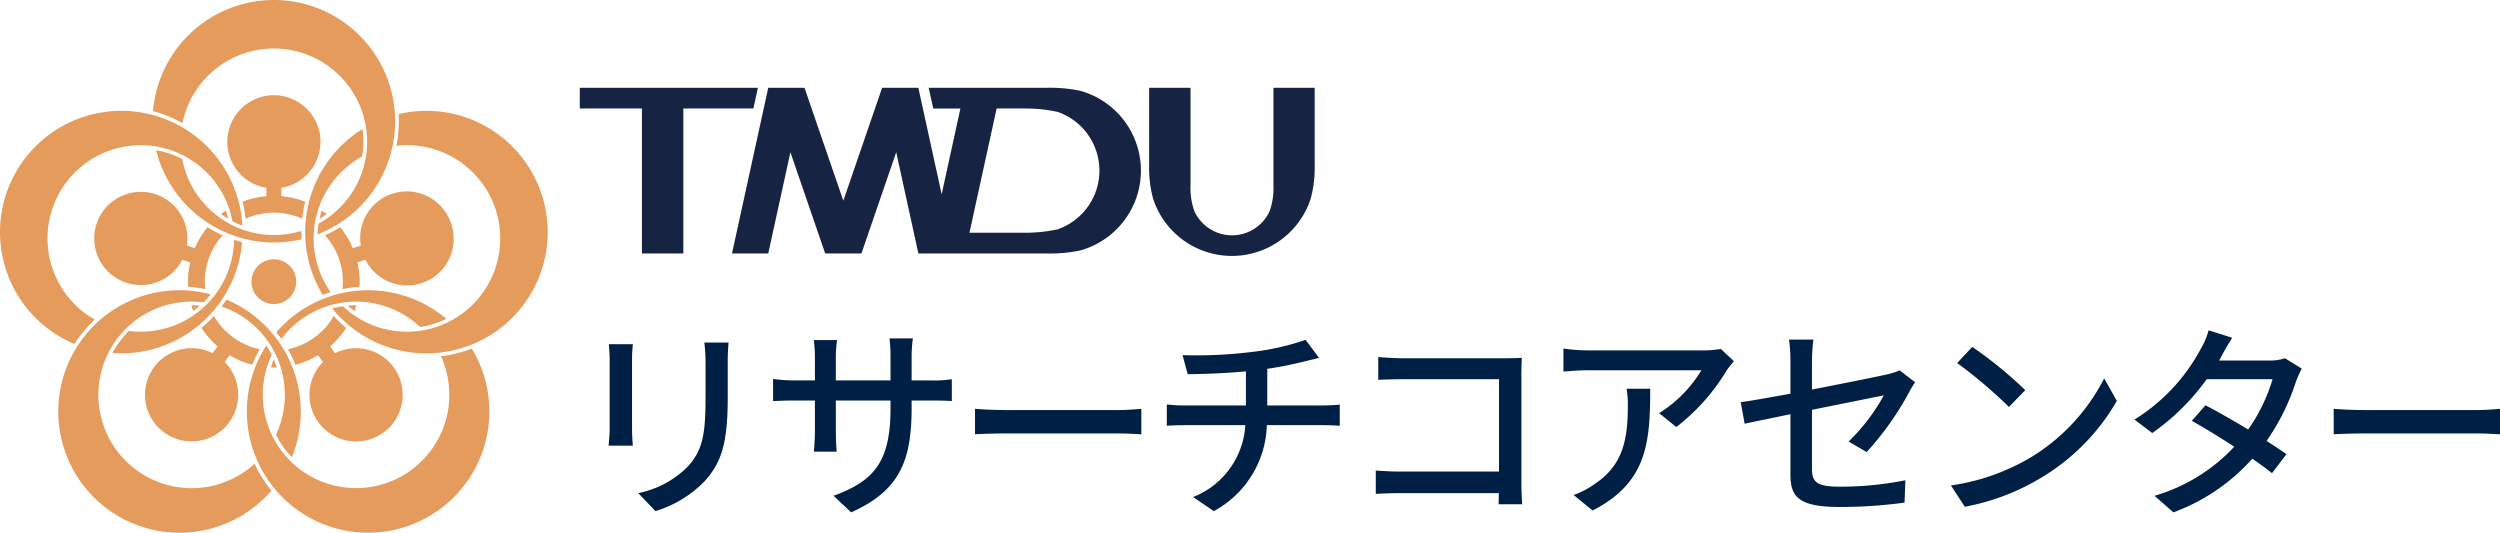
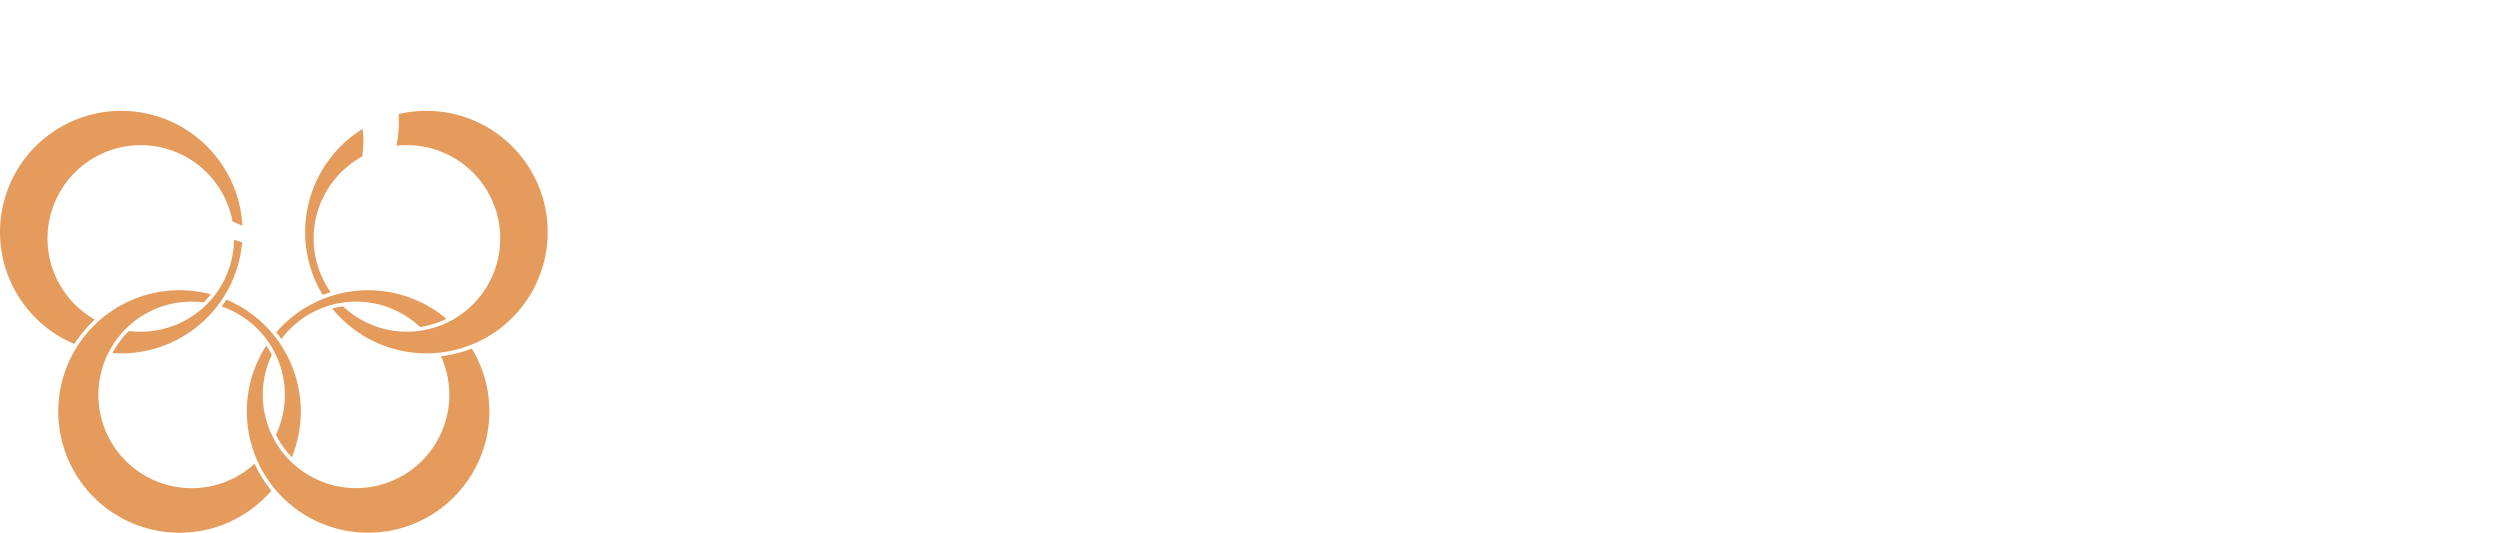
<svg xmlns="http://www.w3.org/2000/svg" viewBox="0 0 241.412 51.441">
  <g fill="#e49b5b">
-     <path d="M28.606 27.199a2.161 2.161 0 11-2.161-2.161 2.161 2.161 0 012.161 2.161zM33.581 29.519q.312.274.647.517.1-.272.179-.552c-.27-.002-.547.01-.826.035zM43.576 21.634a4.5 4.5 0 00-8.733 2.08l-.77.25a8.3 8.3 0 00-1.227-2.023 12.022 12.022 0 01-1.464.784 6.64 6.64 0 011.727 4.475 6.715 6.715 0 01-.039.719 12.06 12.06 0 011.646-.227c.009-.163.015-.327.015-.492a8.306 8.306 0 00-.212-1.866l.769-.25a4.5 4.5 0 008.288-3.451zM31.078 20.329q-.129.393-.22.8c.237-.14.467-.293.688-.455a7.711 7.711 0 00-.468-.345zM30.948 13.69a4.5 4.5 0 10-5.224 4.445v.81a8.239 8.239 0 00-2.3.538 12.086 12.086 0 01.293 1.636 6.678 6.678 0 015.462 0 12.09 12.09 0 01.293-1.635 8.249 8.249 0 00-2.3-.538v-.81a4.5 4.5 0 003.776-4.446zM22.032 21.126q-.092-.4-.221-.8c-.16.108-.317.222-.469.341.227.166.454.318.69.459zM18.478 29.483q.08.28.179.552.335-.242.647-.516-.412-.038-.826-.036zM21.506 22.724q-.183-.082-.363-.171l-.037-.018c-.115-.057-.228-.115-.341-.175l-.01-.005q-.365-.2-.714-.415a8.283 8.283 0 00-1.227 2.023l-.769-.25a4.5 4.5 0 10-.445 1.37l.768.25a8.333 8.333 0 00-.211 1.866c0 .165.006.329.015.492a12.062 12.062 0 011.646.227 6.774 6.774 0 01-.04-.719 6.642 6.642 0 011.728-4.475zM24.356 35.22a12.048 12.048 0 01.724-1.5 6.675 6.675 0 01-4.419-3.211 12 12 0 01-1.2 1.15 8.337 8.337 0 001.547 1.79l-.477.656a4.5 4.5 0 101.166.847l.476-.655a8.23 8.23 0 002.183.923zM26.155 35.48c.1 0 .193.006.29.006s.194 0 .29-.005q-.127-.393-.29-.773c-.11.253-.21.511-.29.772zM38.028 35.483a4.5 4.5 0 00-5.673-1.373l-.477-.656a8.312 8.312 0 001.548-1.79 11.964 11.964 0 01-1.2-1.15 6.673 6.673 0 01-4.42 3.21 12.026 12.026 0 01.725 1.5 8.253 8.253 0 002.18-.918l.475.655a4.5 4.5 0 106.839.526z" />
    <g>
-       <path d="M17.619 11.887a9.007 9.007 0 1113.146 9.707 8.608 8.608 0 00-.111 1.042 11.709 11.709 0 10-15.877-11.9q.333.088.665.195a12.111 12.111 0 012.177.956zM29.131 23.108a12.258 12.258 0 01-.02-.812 9.015 9.015 0 01-11.514-6.939 8.684 8.684 0 00-2.519-.852 11.722 11.722 0 0014.053 8.6z" />
      <path d="M52.313 18.794a11.709 11.709 0 00-13.819-7.778q.019.344.02.693a12.078 12.078 0 01-.233 2.365 9.008 9.008 0 11-5.169 15.5 8.645 8.645 0 00-1.026.217 11.71 11.71 0 0020.228-11zM31.931 28.216a9.014 9.014 0 013.041-13.1 8.679 8.679 0 00.031-2.659 11.718 11.718 0 00-3.838 16.024q.38-.143.766-.265z" />
      <path d="M40.567 31.58a8.7 8.7 0 002.539-.792 11.721 11.721 0 00-16.427 1.3q.258.316.493.646a9.015 9.015 0 0113.395-1.155zM44.904 33.89a12.121 12.121 0 01-2.322.51 9.007 9.007 0 11-16.341-.125 8.825 8.825 0 00-.523-.909 11.709 11.709 0 1019.838.291c-.211.083-.428.162-.652.233z" />
      <path d="M24.584 44.78a9.007 9.007 0 11-4.93-15.58 8.612 8.612 0 00.7-.779 11.709 11.709 0 105.855 18.954q-.218-.267-.423-.548a12.144 12.144 0 01-1.202-2.047zM27.39 43.211a8.746 8.746 0 00.792.943 11.721 11.721 0 00-6.314-15.221q-.22.343-.461.668a9.015 9.015 0 015.238 12.382 8.675 8.675 0 00.745 1.228z" />
      <path d="M7.575 32.638a12.125 12.125 0 011.578-1.776 9.007 9.007 0 1113.294-9.5 8.514 8.514 0 00.958.428A11.71 11.71 0 107.184 33.214c.125-.197.255-.388.391-.576zM12.447 31.959a8.7 8.7 0 00-1.59 2.133 11.721 11.721 0 0012.524-10.708q-.394-.1-.778-.232a9.017 9.017 0 01-10.157 8.807z" />
    </g>
  </g>
-   <path d="M58.792 33.236c.04.42.08 1.12.08 1.48v6.7c0 .58-.08 1.28-.1 1.62h2.34c-.04-.4-.08-1.1-.08-1.62v-6.7c0-.56.04-1.06.08-1.48zm9.22-.16a15.463 15.463 0 01.12 1.84v3.44c0 3.5-.26 5.06-1.66 6.64a9.258 9.258 0 01-4.84 2.62l1.66 1.74a11.114 11.114 0 004.78-2.92c1.48-1.68 2.2-3.38 2.2-7.96v-3.56c0-.72.04-1.32.08-1.84zm20.02 3.66v-2.32a13.04 13.04 0 01.12-1.74h-2.26a13.809 13.809 0 01.1 1.74v2.32h-5.28v-2.3a10.779 10.779 0 01.12-1.6h-2.24c.02.26.1.9.1 1.6v2.3h-1.96a16.258 16.258 0 01-2.08-.14v2.14c.32-.02 1.14-.06 2.08-.06h1.96v3c0 .82-.08 1.66-.1 1.94h2.2c-.02-.28-.08-1.12-.08-1.94v-3h5.28v.8c0 5.3-1.76 7.02-5.5 8.4l1.7 1.6c4.68-2.1 5.84-4.96 5.84-10.12v-.68h1.9c.94 0 1.66.02 1.98.06v-2.12a11.316 11.316 0 01-2 .12zm6.12 5.2c.66-.04 1.84-.08 2.96-.08h10.88c.88 0 1.78.06 2.22.08v-2.46c-.48.04-1.26.12-2.24.12h-10.86c-1.08 0-2.32-.06-2.96-.12zm28.22-2.78v-3.54a37.681 37.681 0 003.7-.74c.32-.08.76-.18 1.3-.32l-1.3-1.74a24.03 24.03 0 01-5.1 1.16 43.89 43.89 0 01-6.78.32l.5 1.84c1.46-.02 3.64-.08 5.62-.28v3.3h-5.84a15.97 15.97 0 01-1.8-.1v2.06c.5-.04 1.2-.06 1.82-.06h5.76a7.953 7.953 0 01-5.04 6.94l2 1.36a9.754 9.754 0 005.12-8.3h5.4c.52 0 1.16.02 1.64.06v-2.04c-.44.04-1.26.08-1.68.08zm24.62 9.54c-.04-.44-.08-1.42-.08-2.12v-10.34c0-.52.02-1.24.04-1.68-.36.02-1.06.04-1.6.04h-9.94c-.66 0-1.62-.06-2.32-.12v2.2c.52-.02 1.54-.06 2.32-.06h9.34v8.92h-9.58c-.86 0-1.74-.06-2.32-.1v2.26c.58-.04 1.58-.08 2.4-.08h9.48c0 .42-.02.8-.02 1.08zm10.08-11.16a8.885 8.885 0 01.12 1.6c0 3.32-.46 5.84-3.32 7.68a7.593 7.593 0 01-1.92.98l1.84 1.5c5.26-2.7 5.56-6.54 5.56-11.76zm9.1-3.84a10.351 10.351 0 01-1.68.14h-11.18a17.882 17.882 0 01-2.34-.18v2.22c.86-.06 1.56-.12 2.34-.12h10.98a12.434 12.434 0 01-4.08 4.14l1.66 1.34a19.806 19.806 0 004.9-5.52c.16-.24.48-.62.66-.84zm14.08 9.96a28.732 28.732 0 004.12-5.82c.16-.3.4-.68.56-.92l-1.5-1.16a5.438 5.438 0 01-1.22.4c-.86.2-4.06.84-7.24 1.46v-2.78a17.183 17.183 0 01.14-2.04h-2.36a13.614 13.614 0 01.14 2.04v3.18c-2.06.38-3.88.7-4.8.82l.38 2.08c.82-.18 2.52-.52 4.42-.92v5.78c0 2.14.68 3.18 4.76 3.18a46.512 46.512 0 006.26-.42l.08-2.16a31.694 31.694 0 01-6.28.62c-2.3 0-2.74-.44-2.74-1.76v-5.66c3.24-.66 6.48-1.3 6.94-1.4a18.722 18.722 0 01-3.4 4.46zm10.2-10.16l-1.46 1.56a45.469 45.469 0 015 4.24l1.58-1.62a40.5 40.5 0 00-5.12-4.18zm-2.06 13.38l1.34 2.06a22.051 22.051 0 007.66-2.98 20.613 20.613 0 007.02-7.24l-1.22-2.18a19.042 19.042 0 01-6.94 7.54 20.781 20.781 0 01-7.86 2.8zm32.26-12.28a4.656 4.656 0 01-1.5.22h-4.86l.24-.44c.2-.4.64-1.16 1.02-1.76l-2.28-.72a7.067 7.067 0 01-.76 1.8 18.007 18.007 0 01-6.4 6.82l1.72 1.3a22.037 22.037 0 005.26-5.2h6.36a16.61 16.61 0 01-2.36 4.86c-1.46-.88-3-1.76-4.12-2.34l-1.32 1.5c1.08.6 2.62 1.54 4.1 2.5a17.049 17.049 0 01-7.7 4.74l1.82 1.6a18.965 18.965 0 007.62-5.18c.76.52 1.42 1 1.9 1.4l1.4-1.84c-.5-.36-1.18-.8-1.92-1.28a21.432 21.432 0 002.84-5.74 10.1 10.1 0 01.56-1.24zm4.7 7.34c.66-.04 1.84-.08 2.96-.08h10.88c.88 0 1.78.06 2.22.08v-2.46c-.48.04-1.26.12-2.24.12h-10.86c-1.08 0-2.32-.06-2.96-.12z" fill="#001f45" />
  <g fill="#172343">
-     <path d="M73.187 8.477h-17.2v2h6v14h4v-14h6.762l.438-2M122.969 8.477v9.38a6.679 6.679 0 01-.38 2.569v-.005a4 4 0 01-7.244 0v.005a6.668 6.668 0 01-.38-2.569v-9.38h-4v7.615-.006a11.221 11.221 0 00.393 3.125 8 8 0 0015.2 0 11.22 11.22 0 00.394-3.125V8.477h-4M110.173 16.476a8 8 0 00-5.887-7.714 14.241 14.241 0 00-3.236-.284H89.68l.437 2h2.624l-1.811 8.285-2.249-10.284h-3.5l-3.746 10.905-3.749-10.907h-3.5l-3.5 16h3.5l2.139-9.776 3.359 9.775h3.5l3.359-9.776 2.139 9.776h12.353a14.276 14.276 0 003.25-.284 8 8 0 005.888-7.714m-8.047 5.67a15.184 15.184 0 01-3.126.328h-5.385l2.625-12h2.906a14.572 14.572 0 013 .334 6 6 0 01-.024 11.336z" />
-   </g>
+     </g>
</svg>